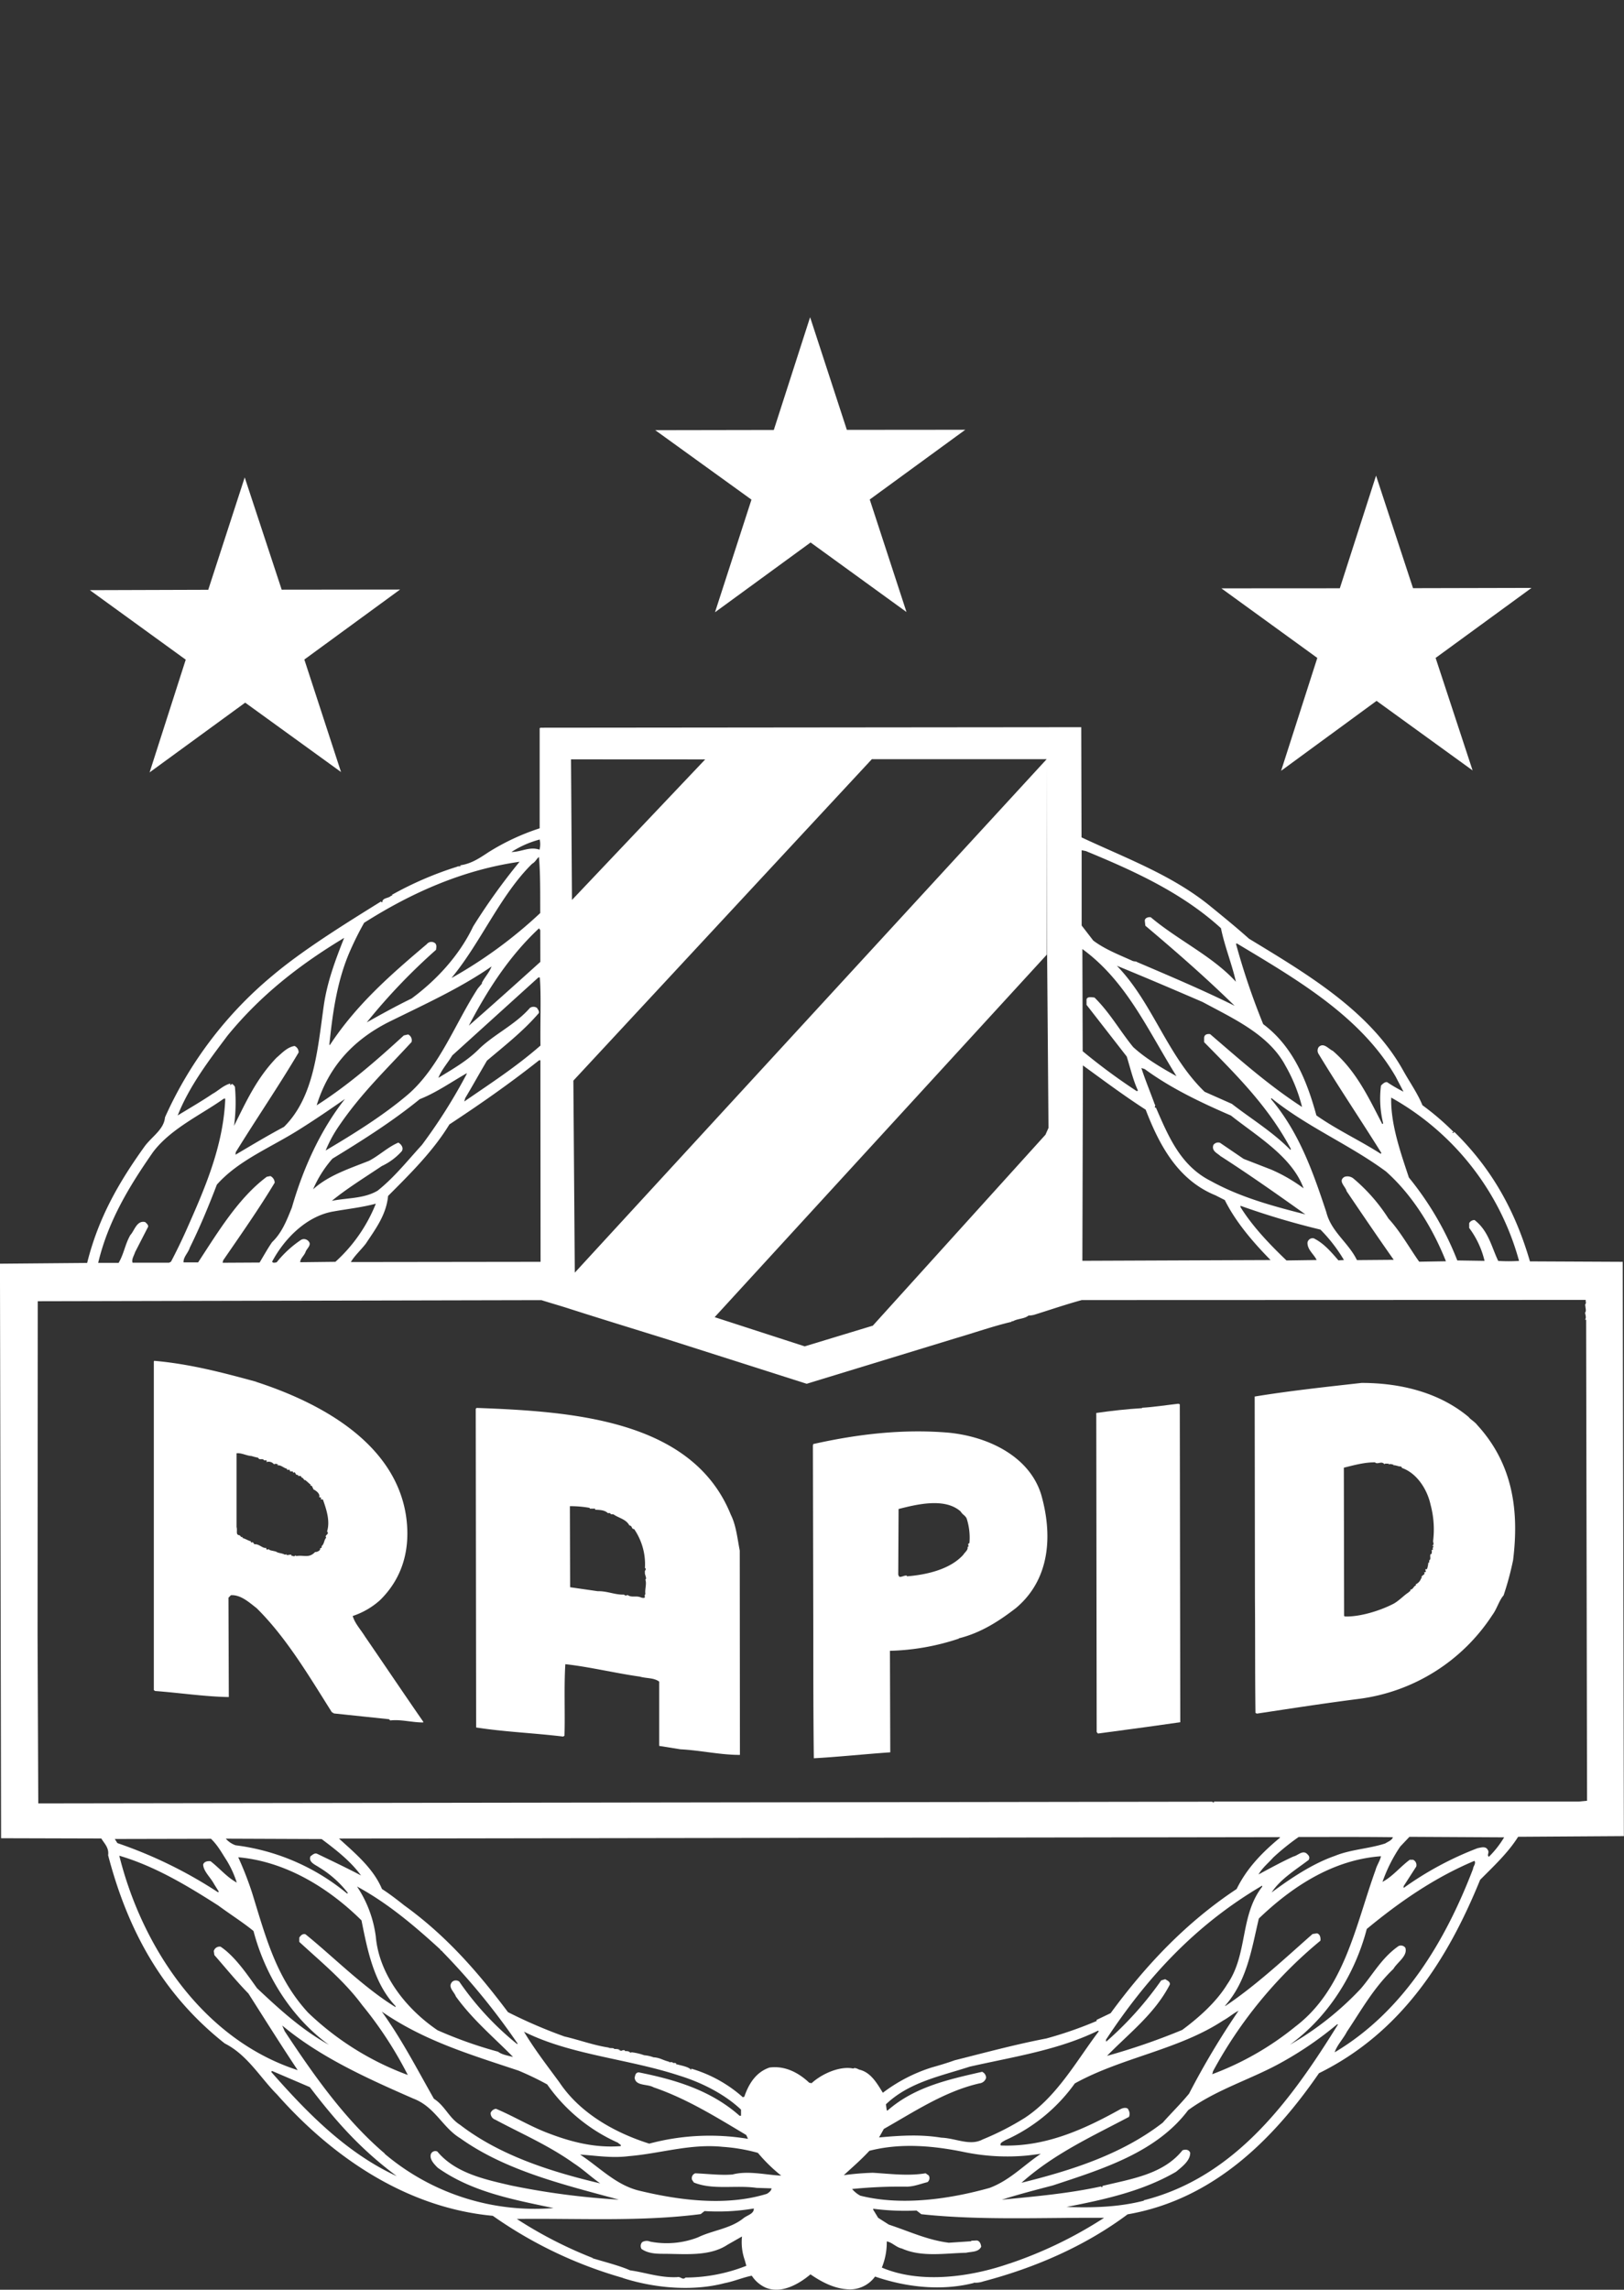
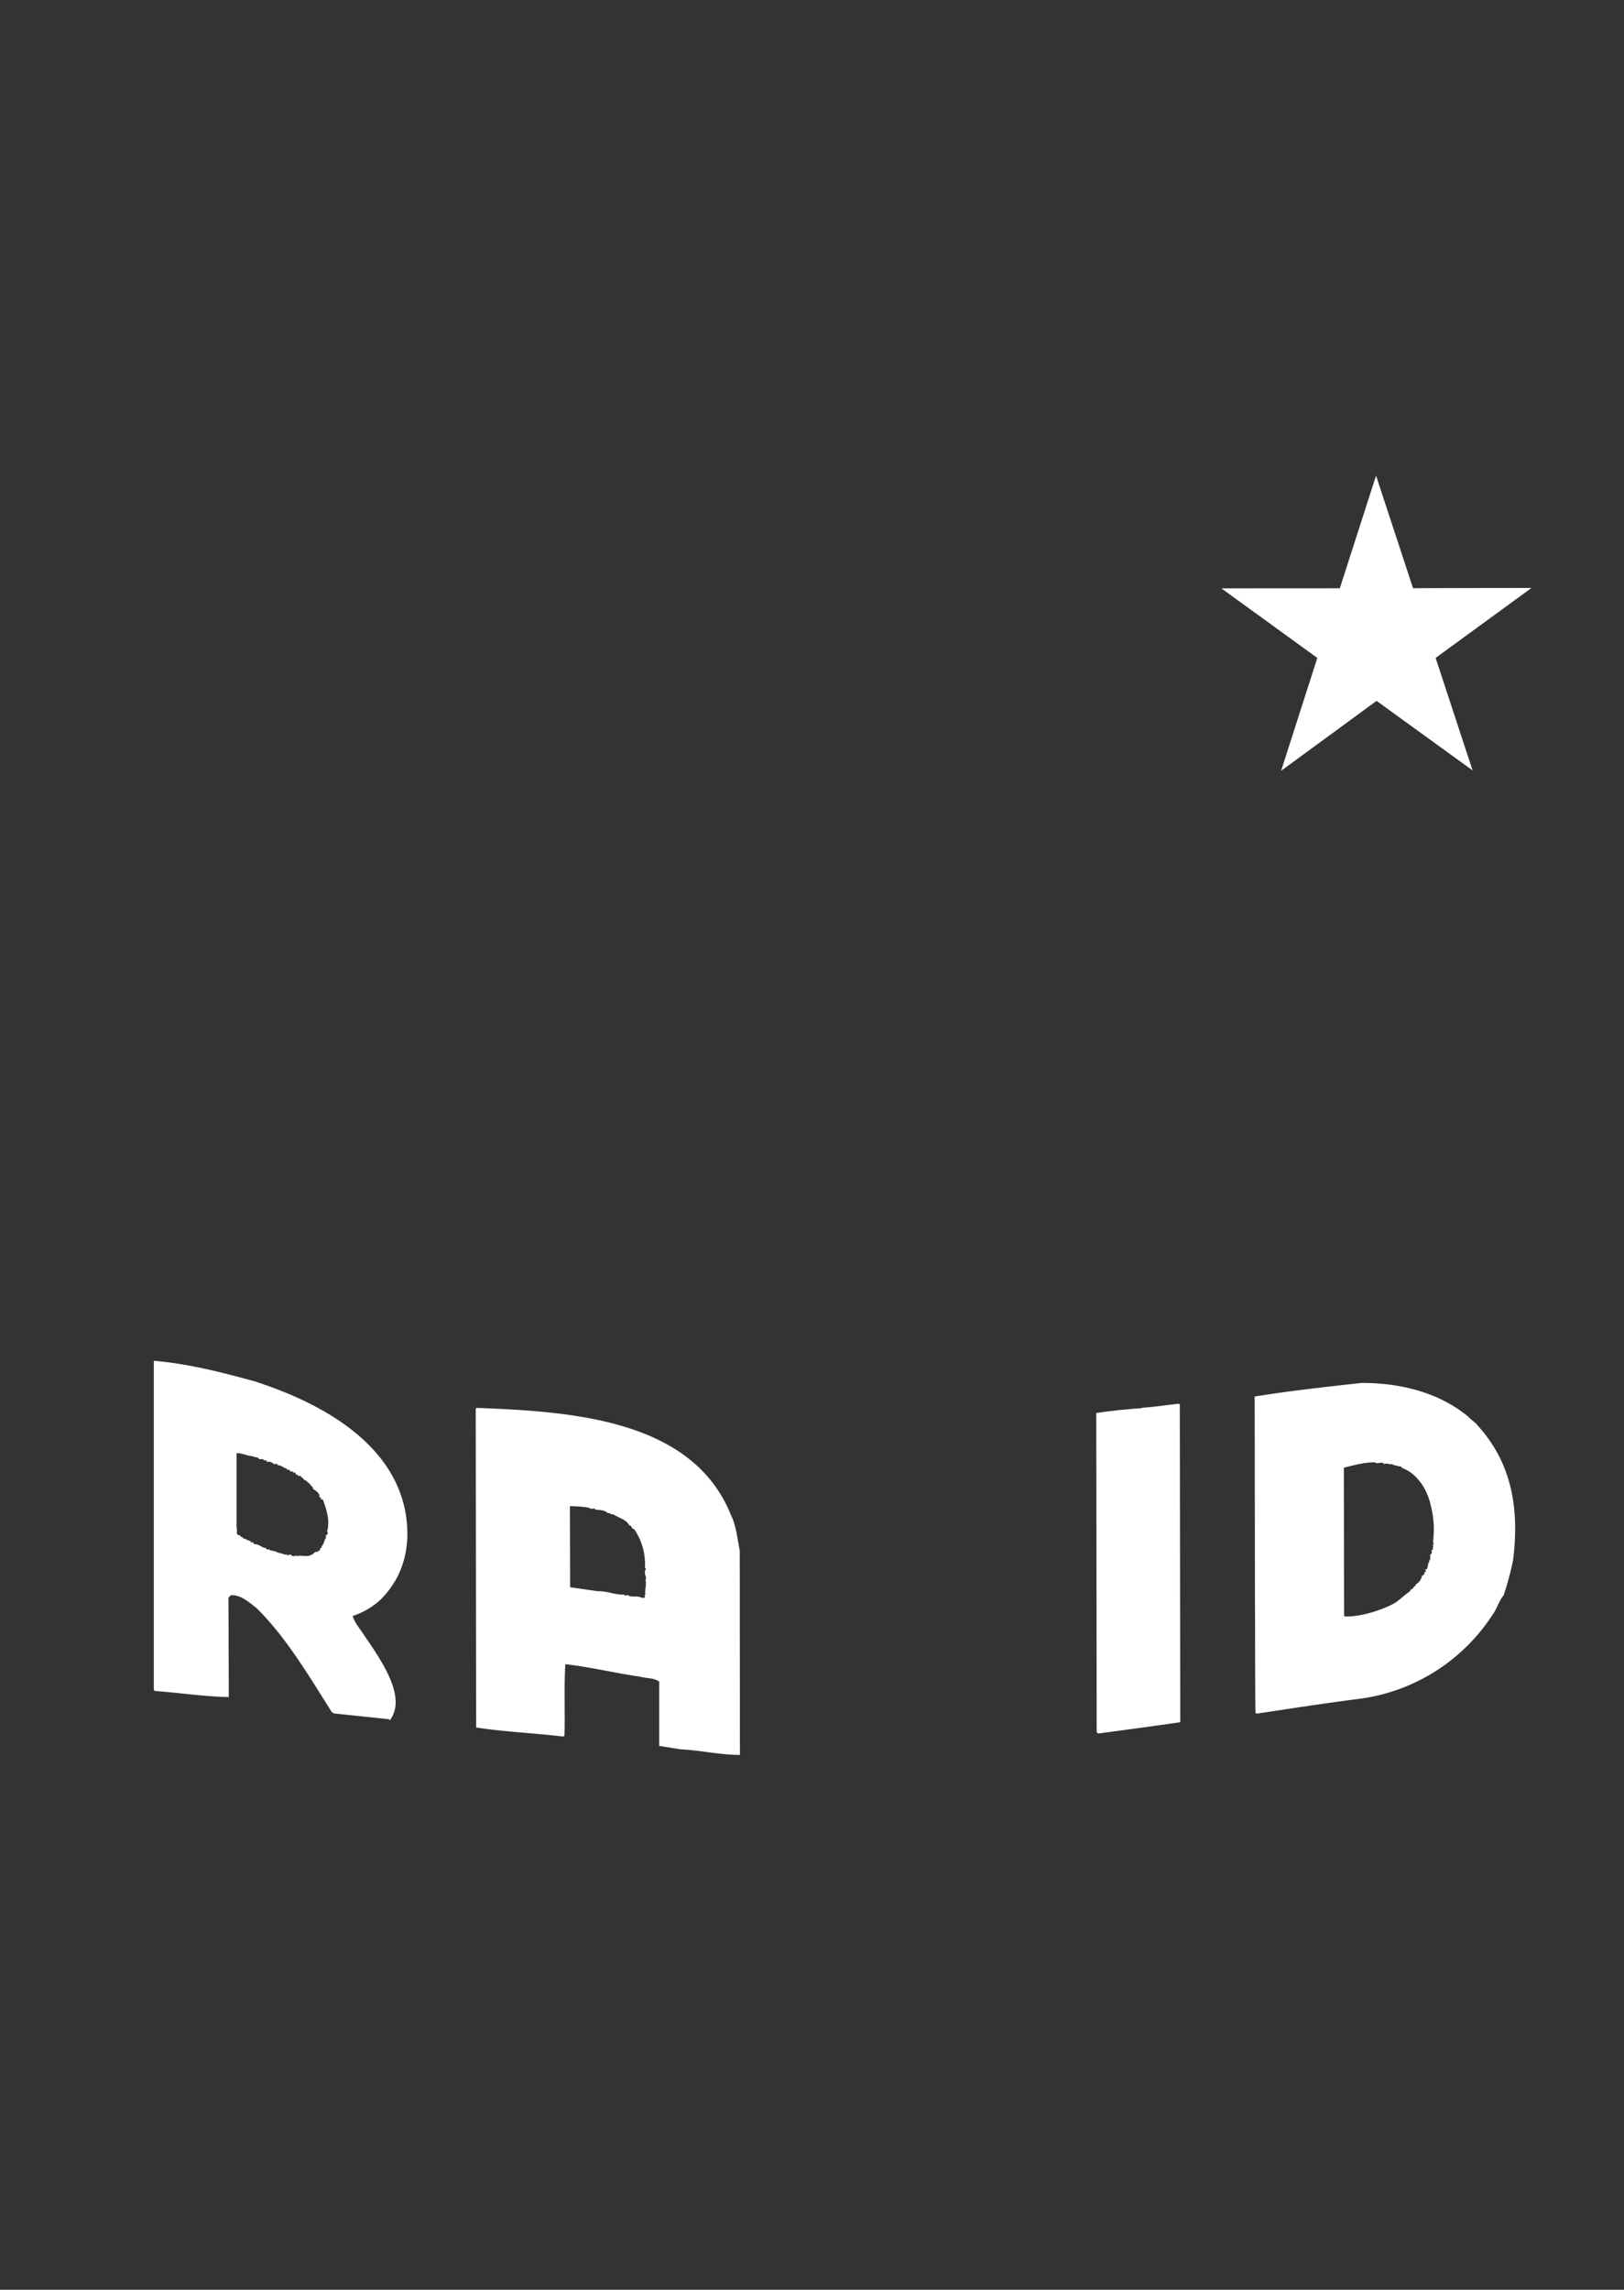
<svg xmlns="http://www.w3.org/2000/svg" id="Ebene_1" data-name="Ebene 1" viewBox="0 0 476.89 672.34">
  <rect x="0" y="0" width="476.89" height="672.34" fill="#333333" stroke="none" />
  <defs>
    <style>.cls-1{fill:url(#New_Gradient_Swatch_17);}.cls-2{fill:#fff;}</style>
    <radialGradient id="New_Gradient_Swatch_17" cx="373.57" cy="5.24" r="0" gradientUnits="userSpaceOnUse">
      <stop offset="0" stop-color="#787d80" />
      <stop offset="1" stop-color="#1d1d1b" />
    </radialGradient>
  </defs>
  <title>rapid4</title>
  <path class="cls-1" d="M373.56,5.24h0Z" transform="translate(-59.83 -5.24)" />
  <path class="cls-2" d="M406.28,417.59l-.41-.17c-3.49.39-7.35,1-10.67,1.18v.12c-4.51.27-8.86.76-13.45,1.41l.12,93.68.37.45,14.25-1.92,0,0,9.93-1.4Z" transform="translate(-59.83 -5.24)" />
-   <path class="cls-2" d="M167.06,485.84c-1.36-2.19-3-3.87-3.66-6.09a22.64,22.64,0,0,0,8-4.63c7-6.84,9.1-15.75,7.59-25.24-3.55-21.42-25.77-33-44-38.9h.13c-9.81-2.68-19.55-5.25-30-6.16L105,405V501.5l.38.27c7.18.53,14.46,1.65,21.64,1.78l-.1-29.17.72-.74c2.92-.17,5.39,2.15,7.53,3.79,8.76,8.63,15.54,20.18,22.09,30.54l.65.39,16.16,1.7.37.36c3.07-.38,6.46.61,9.67.59l0-.24C179.15,503.64,172.27,493.42,167.06,485.84Zm-11.18-30.93c.81.92-.89,1-.25,1.83-.71.74-.53,1.86-1.38,2.51.31.76-.62.31-.41,1a1.79,1.79,0,0,1-1.48.71c-1.84,1.94-3.28.79-5.63,1.2l-.09-.27c-.47.6-.72.15-1.28.15l0-.28c-.41-.15-1.59.48-1.53-.34-.14.71-.72,0-1,.07-.43-.21-1.34-.21-1.88-.62-.67-.23-1.14-.23-2-.51-.13-.53-.6.16-.93-.26l0-.35c-1.09.23-2.1-1.24-3.49-1.06-.19-.24-.44-.86-.85-.48,0-.14-.2,0-.23-.3l.11-.08c-1-.27-1.11-.51-2.5-1l-.06-.35c-.42.36-.54-.41-.91-.44-1.13-.2-.47-1.2-.79-2.44l0-21.63c1.56-.15,2.79.7,4.42.81a16.23,16.23,0,0,0,1.92.49c.39.91,1.29,0,1.75.78.34,0,.65-.12.79.15l-.12.36a2,2,0,0,1,2.24.65,1,1,0,0,1,1.18.12l-.29.23c1.06-.35,2.09.89,2.89.91,0,.69.49.15.86.42-.08.91,1-.13,1,.88.73-.82.53.93,1.38.47-.16.78,1.08,0,1,.83.49,0,.71.62,1,.83l.12-.11,1.7,1.49-.28.25c.79-.27.61.59,1,.79l-.1.18c.47.23,1.89,1,1.87,2.09-.35.48.62.14.5.66-.32.35.11.24.52.29C155.76,448.65,156.79,451.92,155.88,454.91Z" transform="translate(-59.83 -5.24)" />
+   <path class="cls-2" d="M167.06,485.84c-1.36-2.19-3-3.87-3.66-6.09a22.64,22.64,0,0,0,8-4.63c7-6.84,9.1-15.75,7.59-25.24-3.55-21.42-25.77-33-44-38.9h.13c-9.81-2.68-19.55-5.25-30-6.16L105,405V501.5l.38.27c7.18.53,14.46,1.65,21.64,1.78l-.1-29.17.72-.74c2.92-.17,5.39,2.15,7.53,3.79,8.76,8.63,15.54,20.18,22.09,30.54l.65.39,16.16,1.7.37.36l0-.24C179.15,503.64,172.27,493.42,167.06,485.84Zm-11.18-30.93c.81.92-.89,1-.25,1.83-.71.74-.53,1.86-1.38,2.51.31.76-.62.31-.41,1a1.79,1.79,0,0,1-1.48.71c-1.84,1.94-3.28.79-5.63,1.2l-.09-.27c-.47.6-.72.15-1.28.15l0-.28c-.41-.15-1.59.48-1.53-.34-.14.71-.72,0-1,.07-.43-.21-1.34-.21-1.88-.62-.67-.23-1.14-.23-2-.51-.13-.53-.6.16-.93-.26l0-.35c-1.09.23-2.1-1.24-3.49-1.06-.19-.24-.44-.86-.85-.48,0-.14-.2,0-.23-.3l.11-.08c-1-.27-1.11-.51-2.5-1l-.06-.35c-.42.36-.54-.41-.91-.44-1.13-.2-.47-1.2-.79-2.44l0-21.63c1.56-.15,2.79.7,4.42.81a16.23,16.23,0,0,0,1.92.49c.39.91,1.29,0,1.75.78.34,0,.65-.12.79.15l-.12.36a2,2,0,0,1,2.24.65,1,1,0,0,1,1.18.12l-.29.23c1.06-.35,2.09.89,2.89.91,0,.69.49.15.86.42-.08.91,1-.13,1,.88.73-.82.53.93,1.38.47-.16.78,1.08,0,1,.83.49,0,.71.62,1,.83l.12-.11,1.7,1.49-.28.25c.79-.27.61.59,1,.79l-.1.18c.47.23,1.89,1,1.87,2.09-.35.48.62.14.5.66-.32.35.11.24.52.29C155.76,448.65,156.79,451.92,155.88,454.91Z" transform="translate(-59.83 -5.24)" />
  <path class="cls-2" d="M491.09,421.31c-8.68-7.25-20.08-10-31.42-10-10.54,1.18-21.33,2.34-31.4,4l.08,59.89c.09,10.59,0,20.65.15,33l.42.21c10.83-1.63,19.6-3,30.15-4.35a55.14,55.14,0,0,0,39-24.61c1.3-1.71,2-4.34,3.29-5.75a88.76,88.76,0,0,0,2.79-10.34c1.79-14.45,0-28.2-10.53-39.69C493,422.79,491.58,422,491.09,421.31Zm-10.67,37.78c0,.09.33.11.4.06-.12.39-.49.83-.12,1.06-.17.1-.49.12-.49.36.21.12,0,.68,0,1l-.28,0c-.32.58.22,1.56-.41,1.83v.67h-.25l0-.14a7.53,7.53,0,0,1-.41,2.07c-1-.1,0,.61-.49.88H478c.64.91-1.13.82-.64,1.76l-.2,0a3,3,0,0,1-1.62,1.82l.12.29c-.78.22-.83,1.24-1.67,1.24.08.67-.46.54-.54.84-1.25.74-3,2.66-4.66,3.45-4.35,2.19-10,3.74-14,3.61l-.26-.15-.08-43.54c3-.74,6.12-1.62,9.17-1.56.74.74,1.91-.56,2.77.57.12-.42.86-.05,1.23-.24v.29c.5-.29,1.05,0,1.57.12.12,0-.2,0-.2.15.43-.15.81.11,1.5.2v.09c.23,0,1-.09,1,.45,4.5,1.55,7.5,6.46,8.43,10.82a27.82,27.82,0,0,1,.74,10.66C480.64,458.15,481.08,458.77,480.42,459.09Z" transform="translate(-59.83 -5.24)" />
-   <path class="cls-2" d="M338.29,425.91c-13.44-1.13-26.73.45-39.65,3.35l-.1.43.12,56.32c0,11.1,0,23.08.15,35.51,6.77-.36,15.21-1.24,22.45-1.74l-.1-29.81a69.14,69.14,0,0,0,20.22-3.57v-.09c6.46-1.6,11.82-5.05,16.81-8.92,10.43-8.8,10.58-22.17,7.37-33.34C362.12,432.94,350.15,427.05,338.29,425.91Zm5.65,33.59c.29.81-.89,1.64-1.21,2.24-3.81,4.26-10.64,5.89-16.58,6.36l0-.15c-.46-.32-1.65.5-2.26.26l-.29-.58.1-19.3c5.47-1.4,13.65-3.37,18.23.73.66,1.06,1.18,1,1.74,2a18.16,18.16,0,0,1,.83,7.29C343.66,458.6,344.67,459.3,343.94,459.5Z" transform="translate(-59.83 -5.24)" />
  <path class="cls-2" d="M274.43,450c-11.23-27.83-46.28-30.32-74.65-31.35l-.25.27.12,93.56c8.28,1.3,16.89,1.62,25.55,2.67l.39-.25c.21-6.59-.17-14.26.25-21,6.91.74,14.79,2.66,21.89,3.65,2,.58,4.06.28,5.67,1.46v18.88l6.22,1c6.07.32,11.65,1.65,17.49,1.65l-.05-60C276.35,456.94,276,453.13,274.43,450ZM249.35,469.1c.44,1.3-.22,2.84,0,4.2-.52.66.19.82-.38,1.14-1,0-.76-.21-1.76-.37s-2.1.23-3.12-.51a.7.7,0,0,1-1-.09c-2.7.09-4.91-1.07-7.71-1l-8.13-1.17-.07-23.8A32.43,32.43,0,0,1,233,448v.23h1.6l0,.31c1.28.06,2.78.07,3.73,1H239c.22.64.76.09,1.25.55,1.65,1,3.47,1.33,4.4,3.07.92.09.52,1.07,1.4,1.07a18.31,18.31,0,0,1,3.17,11.41c.62.42-.21.8,0,1.19-.18.88.81,1.92,0,2.33Z" transform="translate(-59.83 -5.24)" />
-   <path class="cls-2" d="M536.34,375.75l-27.24-.13c-4.33-14.84-11.16-27.18-22.19-38-.2,0-.25.52-.61.21.09-.1.24-.25.41-.18a77,77,0,0,0-9.18-7.88c-1.41-3.46-3.69-6.68-5.6-10.1-9.73-17.54-28.23-28.4-45.33-38.8-3.78-3.38-7.66-6.53-11.61-9.75-11.14-9-24.58-13.91-37.57-20l-.08-32.35-158.75.15-.29.12,0,29.42a67.34,67.34,0,0,0-15,7c-2.67,1.76-5.13,3.45-8.42,3.87l.39.24c-.35,0-1.13.13-1.13,0l.1.11a101.14,101.14,0,0,0-19.31,8.3l.1.26h-.35c-.61.8-2.62.57-2.58,1.93h-.24c0-.15-.15-.1-.15-.23-10.46,6.51-22.82,14.16-31.75,21.68a115.19,115.19,0,0,0-31.68,41.71c-.3,3.53-3.81,5.62-5.92,8.44-7.51,10.44-13.6,20.92-16.94,34.31l-25.6.22L60.15,545l29.43.08c.85,1.42,2.32,2.72,2,4.91,5.9,22.6,16.32,41.1,34.25,55.27,6.7,3.38,10.47,10.13,15.36,15,15.58,17.64,37.32,33.19,63.35,35.61a126.14,126.14,0,0,0,38.26,18.25h-.12c9.31,3,20.51,4,29.91,1.53,2.78-.53,5.38-1.68,8-2.19a9.61,9.61,0,0,0,4,3.47c4.66,2,9.89-1.05,13.24-3.87,3.12,2.15,6.71,4.07,10.58,4.36a9.11,9.11,0,0,0,8.38-3.71c9.27,3.18,19.54,4.28,29,1.88l0-.09a7,7,0,0,0,2.83-.38c15.18-4,29.9-10.39,42.33-19.68,25.4-4.4,43.06-22.38,56.2-41.44,24.11-11.9,37.74-33.26,47.32-56.78,3.84-3.89,8.16-7.86,11.16-12.64l31.05-.2Zm-30.44-.27a46.32,46.32,0,0,1-6.12,0c-2-4.18-2.85-8.83-6.95-12a1.78,1.78,0,0,0-1.57.91v1.42a26.24,26.24,0,0,1,4.51,9.66l-8-.12A90.94,90.94,0,0,0,473.55,351c-2.39-7.22-5.4-15.72-5.19-23.47A78.75,78.75,0,0,1,505.9,375.48ZM455.26,355c4.61,6.82,9.29,13.7,13.84,20.16l-10.8.09c-2.51-5.16-7.58-8.34-9-14.1-3.95-11.93-8-23.44-16.24-33.2l.12-.27c10.47,8.47,22.93,13.63,33.64,21.54,7.76,6.89,13.71,16.56,17.61,26.37l-7.86.13c-3-4.27-5.62-9-9-12.65a51.33,51.33,0,0,0-10.24-11.73,2.79,2.79,0,0,0-2.66-.55C452.57,352,455,353.67,455.26,355Zm-8.81,20.22-8.84.13c-4.87-4.67-9.92-9.9-13.52-15.69v-.37a227.34,227.34,0,0,0,23.49,7,45.36,45.36,0,0,1,6.9,8.93l-1.62.1c-2-2.29-4.22-5-7.27-6.48a1.54,1.54,0,0,0-1.82,1.31C443.77,372.24,445.56,373.39,446.45,375.18Zm-7.56-32.58-.12.26c-5.19-5.3-11.51-9.11-17.2-13.53l-8-3.55c-11-10.59-15.26-26.18-25.77-37,7.93,3.24,16.76,7,25.2,10.65,8.82,4.78,19.39,9.48,24.27,18.63a47.58,47.58,0,0,1,4.91,12.18c-9.94-6.45-18.26-13.89-27-21.39-.92-.12-1.64.14-1.76,1v1.36C423,321,432.25,330.12,438.89,342.6Zm-20.84,1.95c8.47,5.44,16.72,11.25,25.11,17.23-9.53-2.42-19.07-5-27.71-9.77-8.89-4.45-12.46-13-16.16-21.54-.8-.09.09-.53-.37-1C397.64,326,396,322,395,318.84l1,.33c7.72,5.66,16.53,9.83,25.3,13.63,7.62,6.05,17.93,12.05,21.33,21.37a47.29,47.29,0,0,0-9.46-5.48l-8.15-3.17-6.93-4.72a1.74,1.74,0,0,0-1.95.64C415.57,343.11,417.12,343.78,418.05,344.55ZM405.3,321.23c-4.19-2.32-9.13-5.22-12.73-8.56-4-4.92-6.83-10.09-11.34-14.52-.84-.09-2.14-.35-2.34.56l0,1.58,11.81,15.18c1.09,3.52,1.87,6.94,3.29,10l-.33.18a174.75,174.75,0,0,1-15.9-11.74l-.09-30C390.69,293.41,396.93,307.84,405.3,321.23Zm-27.47-3.15c5.88,4.27,11.8,8.71,18.43,13,3.93,10.18,9.33,20.6,20.49,25.14l2.75,1.4c3.17,6.44,8.48,12.58,13.44,17.61l-55.27.22Zm45.24-35.8c17.31,10.41,36.31,21.3,46.6,39.1l2.3,4.42a45.86,45.86,0,0,1-4.81-2.8c-.69-.15-1.43.63-1.8,1A30.28,30.28,0,0,0,466,335.1l-.25.22c-4-7.77-7.67-15.61-14.52-21.5-1.35-.64-2.69-2.54-4.15-1.15a1.83,1.83,0,0,0-.07,2c5.95,9.84,12.53,19.59,18.45,29.1l-.15.27c-6.38-4.07-12.92-7.06-18.92-11.28-2.75-10.08-6.78-20.18-15.62-26.8a207.16,207.16,0,0,1-8-23.61Zm-45.61-27.39,1.26.26c14,5.78,28.16,12.17,39.65,22.64,1.05,5.26,3.27,10.68,4.38,15.72-6.93-7.57-16.85-12.09-25-18.94-.64-.12-1.79.16-1.74,1.07l.15,1.41c9.47,8,17.78,15.27,26.23,23.53-9.26-4.61-19-8.71-28.71-12.87-.2-.24-1-.1-1.48-.42-3.73-1.69-7.88-3.28-11.33-5.87L377.46,277Zm-10.23-25,.09,55.68.4,50.86-.89,2-50.7,56.07-20,6.07L269.69,392l97.54-106.45,0-57.44L228.62,378.93l-.42-56.38,87.65-94.39H367.2Zm-100.32-1.66L227.79,269.5l-.28-41.29ZM150.41,369.69a1.74,1.74,0,0,0-2.14-.41,31.75,31.75,0,0,0-7.2,6.62c-.39.06-1.16.3-1.32-.22,3.43-6.48,10-13.45,18.19-14.75,3.73-.67,8.3-1.18,12.25-2.25a45.93,45.93,0,0,1-11.87,17.07l-10.33.12c0-1.14,1.21-1.9,1.62-3.16C150,371.77,151.44,370.73,150.41,369.69Zm-11.17-19.12-1.06.2C129.83,357,123.85,367,118,375.92l-4.27,0c-.12-1.54,1.35-2.76,1.84-4.34,3-6.08,5.5-12.11,7.94-18.49,6.47-7.31,16.15-11,24.73-16.52,4.5-2.84,8.4-5.51,12.89-8.64-7.23,9.15-12.34,20.53-15.59,31.88-1.5,3.73-2.91,7.4-5.8,10.15-1.21,1.71-2.56,4.15-3.68,6l-10.86.06.17-.71c5.12-7.44,10.55-15.18,15.12-22.79A2.21,2.21,0,0,0,139.24,350.57Zm62.2-56.63-1.32,1.58c-6.61,10.19-11.23,23-20.38,31-7.23,6.18-15.89,11.57-24.28,16.54a38.47,38.47,0,0,1,3.77-7c6.49-9.59,13.75-16.49,21.45-24.84a1.9,1.9,0,0,0-1-2.23l-1.26.28c-8.2,7.52-16.39,14.65-25.6,20.53,3.4-11,10.35-18.94,21-24.38,10.56-5.22,21.15-10,30.36-16.4-.69,1.83-2,3.1-2.9,4.9ZM176.8,340.75c-3.07,1.29-5.58,3.77-8.6,5.34-5.77,2.3-11.92,4.25-16.44,8.38a34.22,34.22,0,0,1,5.68-9c8.95-5.46,17.7-11,25.65-17.48,4.79-1.88,9.22-5,13.74-7.58l.1.08a158.27,158.27,0,0,1-13.2,20.93c-4.26,4.67-8.17,9.59-13,13.43-4,2.4-9,2.09-13.46,3,4.41-3.61,9.37-6.66,14.68-10.22a18.22,18.22,0,0,0,5.87-4.37C178.45,342.22,177.57,341.16,176.8,340.75Zm-9.54,29.66c2.68-4.08,6-8.36,6.53-14,6.18-6.21,13.14-13,18-21,9-5.93,17.49-11.83,26.34-18.83h.39l.05,59.17-55.71.07C163.85,374.07,165.8,372.29,167.26,370.41Zm28.9-41.73.28-1c2.08-3.46,4.12-7.17,6.39-11,5.3-4.49,10.66-8.65,15.25-14,.07-.71-.27-.91-.54-1.47a1.8,1.8,0,0,0-2.11,0c-4.21,4.84-10.33,7.65-14.79,11.9-3.49,3.57-7.82,6-12.07,8.62.88-2.33,2.63-4.22,4.08-6.59l25.28-22.89.42,0c.44,5.63.07,13.27.19,20C211.28,318.59,204,323.27,196.16,328.68Zm22.34-41c-6.88,6.22-13.79,12.42-21,18.73,5.43-10.39,11.79-20.33,20.61-28.58l.37.52Zm0-14.37a133.18,133.18,0,0,1-26,19.06v-.08c8.5-10.27,14.27-24.27,23.59-33.42,1-.56,1.25-1.41,2-2C218.52,261.47,218.45,267.64,218.47,273.34Zm-.19-21.58a6.47,6.47,0,0,1-.05,3c-3-1-5.29.68-8.24.68A28.67,28.67,0,0,1,218.28,251.76ZM166.76,276.2c13.83-8.78,28.91-15.52,45.64-17.92a182.39,182.39,0,0,0-13.63,19c-4.1,8.62-10.91,15.88-18.09,21.16-4.39,2.13-8.75,4.54-13.15,7a175.2,175.2,0,0,1,20.35-21.31c.08-.83.21-1.18-.15-1.81a1.71,1.71,0,0,0-2.57.15c-10.63,9-20.59,17.68-28.43,29.58l-.19,0c1-9.89,2.39-19.22,6.15-27.72A90.07,90.07,0,0,1,166.76,276.2Zm-40.1,33.11c9.7-11.87,21.14-20.8,34.23-28.68-2.69,6.81-5,13-6,20-1.84,13.16-2.9,26.8-11.66,35.49-5,2.66-9.37,5.31-14.26,8.19l.1-.77c6.31-10.22,12.47-19.18,18.45-29.26a2,2,0,0,0-1.2-1.91c-2.2.38-3.65,2.06-5.3,3.46-5.8,6.07-8.72,12.48-12.46,20a52,52,0,0,0,.26-11.45,2.48,2.48,0,0,0-.8-.86c-.5.1-.2.45-.71.15l.22-.3c-2.22.6-3.57,2.16-5.33,3.08-2.8,1.92-6.75,4.22-10.19,6.32C115.38,324.27,121,316.83,126.66,309.31ZM104.79,343.5c5.22-6.91,14.25-11,20.74-15.65l.45,0c-.55,14.08-6.2,26.77-11.37,38.44-1.36,3.06-3,6.46-4.57,9.43l-.54.28H98.75c-.34-1,.45-2.07.74-3.07l3.84-7.48c.1-.53-.51-1.05-.89-1.38-2.46-.56-3.12,2.54-4.35,3.84-1.55,2.72-1.88,5.55-3.43,8.15l-6,0C91.62,363.59,98,353.25,104.79,343.5ZM93.54,545.22l28.24-.06c2,1.92,3.08,4,4.58,6.31a29.84,29.84,0,0,1,3,6.56c-3-1.66-5-4.19-7.69-6.27-1.07-.14-2,.22-2.18,1,.11,2,2.15,3.71,3.2,5.69l1.42,2.28-.29.12A131.21,131.21,0,0,0,94.3,546.43Zm165.72,69.47c6.51,2,13.3,5.4,18.17,10l0,1.8-.43,0c-8.41-7.46-18.8-10.58-29.61-12.74-1,.09-1,.88-1.2,1.52.2,2.58,3.8,1.82,5.55,2.87,9.71,3.3,18.55,8.83,27.22,14l.52,1.13a68.66,68.66,0,0,0-29,1.41c-10.12-3.21-20.32-8.91-26.38-18-3.61-4.92-7.33-9.71-10.4-14.87C227.34,608.65,244.12,609.72,259.26,614.69Zm-38.75,2.6a50.43,50.43,0,0,0,20.79,17.12c.22.32,1.18.67.75,1-7.46.59-14.51-1.24-20.93-3.69-5.42-2-10.24-5-15.64-7.27a1.93,1.93,0,0,0-1.57,1.19,2,2,0,0,0,1.35,2c7.46,4,15.74,7.57,23.06,12.81,2.73,1.77,5.06,4,7.76,5.9-14.74-3.48-29.55-8.27-41.12-17.17-3.34-2.1-4.4-5.55-7.72-7.69-5.1-9-9.46-17.47-15.29-25.58,12.49,8.61,25.79,12.54,40.14,17.33A87.22,87.22,0,0,1,220.51,617.29Zm-54.37-23.35a114.16,114.16,0,0,1,13.44,20.58,84.45,84.45,0,0,1-29.28-18.31c-9.35-10.17-12.37-22-16.41-35.08a98.66,98.66,0,0,0-4.1-10.54c14.16,1.26,26.75,9.2,36.19,18.53,1.76,8.76,3.63,18.47,10,25.17l0,.3c-9.42-5.78-18.41-14.91-26.46-21.4-.93-.21-1.4.41-1.81,1l0,1.24C154,581.25,160.89,586.83,166.14,593.94Zm45.55,11.51a86.89,86.89,0,0,1-17-18.35,1.64,1.64,0,0,0-2,0c-1.55,1.53.54,3,1,4.36,5,6.93,11.27,12.1,16.8,17.77-1.3-.36-3.27-.65-4.39-1.54a125.06,125.06,0,0,1-17.79-6.31c-9.46-6.43-17.15-16.47-18.12-27.45a34.34,34.34,0,0,0-5.52-14.75c9.27,5,17.45,12.07,24.48,18.5-.06.29.43.27.6.64a200.87,200.87,0,0,1,22.09,27ZM153,549.59c-.81-.38-1.43.35-2,.71-.65,1.73,1.37,2.46,2.47,3.21A30.89,30.89,0,0,1,162,561.1l-.25.14A63.67,63.67,0,0,0,129,547.07a6.94,6.94,0,0,1-2.87-1.94l28.14.11c4.13,3.1,8.47,6.44,11.57,10.69C161.75,553.77,157.34,551.68,153,549.59Zm-58.09.56c10.48,3.09,20,8.85,29,14.6,3.51,2.59,7.25,4.94,10.36,7.49,3.44,13.11,11.13,25.44,22.14,33.42-8-4.46-14.51-10.42-21.1-16.62-3.12-4.36-6.59-9.44-10.7-12.19a1.77,1.77,0,0,0-2,1.29l.17,1.17c3.31,3.78,6.51,7.72,10,11.29,4.76,7.47,9.64,15.27,14.47,22.5C119.44,604.09,101.56,577,94.86,550.15Zm44.6,63.45.17-.28,11.14,4.77c7.93,10.41,15.15,18.41,25.52,26.14C161.47,637.39,149.83,625.41,139.46,613.6Zm33.32,24c-11.84-10.07-21.14-23.44-29.39-35.92l-.74-1.69c11.24,9.37,25.1,15.59,38.51,21.46,6.41,2.45,8.52,8.47,13.8,11.67,13.37,9.53,30.42,13.62,46.55,18A220.26,220.26,0,0,1,210.05,647c-7.87-1.81-16.51-3.66-21.79-10a1.39,1.39,0,0,0-1.9.75c-.46,1.49.94,2.94,2,4,10,7.1,22,9.33,34,11.85A68.27,68.27,0,0,1,172.78,637.65Zm105.29,19c-3.81,3.08-9.11,3.53-13.36,5.61a25.47,25.47,0,0,1-14,1.24,2.61,2.61,0,0,0-2.35.15,1.68,1.68,0,0,0-.2,2c1.82,1.28,4.06,1.42,6.25,1.43,6.4,0,13.66.88,19-2.66l4.26-2.43a15.8,15.8,0,0,0,.83,7l.44,1.61A48.86,48.86,0,0,1,261.12,674c-.81.87-1.4-.37-2.41-.12-5.09.23-9.34-1.37-13.86-2-3-1.35-7.56-2.49-11.12-3.58l.27,0a124.27,124.27,0,0,1-22.41-11.51c18.06-.22,36.48.85,54-1.42l1.13-.89a62.6,62.6,0,0,0,14.47-.76C281.24,655.36,279.28,655.62,278.07,656.65Zm-3.32-12.86c-3.27.29-7.47-.23-10.8-.35a1.5,1.5,0,0,0-.94,1.92l.52.78c5.53,2.28,12.31.7,18.45,1.58l4.35.14c0,.68-.86,1.34-1.41,1.62-12.08,3.73-26,1.84-37.68-1-6.74-1.72-11.52-6.91-17.12-10.54,4.57.29,9.3,1.11,14.35.46,9.23-.76,18-3.71,27.53-2.73a51.11,51.11,0,0,1,10.34,1.77,47,47,0,0,0,6.84,6.68C284.92,643.91,279.35,642.48,274.75,643.79Zm22.66-26.95c-3.12-2.94-7.08-5.05-11.65-4.46-4.13,1.4-6.19,5-7.42,8.6-.15,0-.39,0-.39.32v-.17a39.45,39.45,0,0,0-15.08-8.39c-.41.16.25.38-.27.23l-.26-.07h.26c-1-.86-3-1.13-4.2-1.51.07.06.12,0,.07.06s-.12.1-.12-.09c.05,0,.05,0,.05,0-.05-.37-.63-.35-1-.3-.09-.5-1-.07-1.23-.34l.25,0c-2.3-.56-2.77-1.26-5-1.36l.22,0a10.64,10.64,0,0,0-2.7-.59,16.65,16.65,0,0,0-3.81-.88l.08.1h-.37c-.53-.48-.81-.41-1.54-.44,0-.45-.76-.24-1.08-.07l0,0-.15,0h.11l-.86-.27h.63a4.21,4.21,0,0,0-1.79-.26c-.17-.46-1.27-.11-1.7-.44-4.39-.67-8.49-2.21-12.94-3.25A144.32,144.32,0,0,1,209,596.07c-9-12-18.26-22.55-30.5-31.38-1.93-1.54-4.33-3.39-6.5-4.78-2.55-6.07-7.86-10.47-12.62-14.81l276.2-.42.17.12c-5.31,4.4-9.78,9-12.78,15.11-14.66,9.71-26.5,22.14-37,36.46l-4.18,2,.13.27a115.42,115.42,0,0,1-14.87,5.17c-9,1.71-18.66,4.33-26.9,6.4-2.11.77-4.51,1.48-6.72,2.1a47.26,47.26,0,0,0-14.35,7.43c-1.79-2.89-3.57-6.05-7-6.81l.14.05c-.37-.14-1.32-.76-1.82-.35-3.88-.83-9.16,1.48-12.25,4.3Zm93.69,7.77c-.56-.66-1.71-.32-2.31,0-10.68,5.94-22.08,11.17-35.12,10.66-.43-.77.78-1.18,1.3-1.54A50.31,50.31,0,0,0,375.45,617c13.79-7.64,30.42-9.83,43.56-18.47,1.63-.87,2.93-2.07,4.52-2.87A233.41,233.41,0,0,0,409,620c-2.46,3-5,5.45-7.74,8.53-12,9.3-26.78,14-41.47,17.64,9.58-8.55,20.7-13.59,31.57-19.35A2.32,2.32,0,0,0,391.1,624.61Zm-42.81-11c-10,2.28-19.94,4.43-27.85,11.37h-.26l-.25-1.8c6.86-6.53,15.95-8.23,24.59-11.05,13-2.94,26-4.85,37.72-10.58l.2.2c-6.37,8.38-12.24,19.21-21.78,25.44a80.44,80.44,0,0,1-12.33,6.31c-3.73,2-7.88-.37-12.11-.52-6.21-1-11.87-.65-18.3-.07l1.4-2.5c8.75-4.93,17.88-11.08,28.15-13.39a2.25,2.25,0,0,0,1.87-1.58A1.92,1.92,0,0,0,348.29,613.62ZM402,586.39l-1.18.36a100.41,100.41,0,0,1-16.17,18l-.06-.57c12.13-18.41,26.38-33.82,45.89-45.27l0,.32c-6.64,8.56-4.13,19.78-10.27,28.65-3.27,5.35-8.52,9.92-13.22,13.41a193.62,193.62,0,0,1-22.08,7.62c6.49-6.67,14-12.34,18.42-20.9C403.56,587.12,402.53,586.75,402,586.39Zm14.05,27a129.45,129.45,0,0,1,31.52-38.3c.12-.86-.12-2-1.05-2.16l-1.26.2c-7.94,7-16.46,15-25.55,21.1h-.17c6.49-7.35,7.77-16.43,9.95-25.65,9.65-9.26,21.66-17.25,35.86-18.29-.24,1.28-1.25,2.72-1.57,4-5.85,16.13-9.06,35-23.54,46a86.42,86.42,0,0,1-24.43,14Zm35.7-63.18c-6.61,2.32-13,6.63-18.5,10.71,2.48-3.84,7-6.61,10.85-9.53a1.13,1.13,0,0,0-.2-1.52c-1.36-1.73-2.94.24-4.21.48-3.43,1.56-6.88,3.45-10.3,5.29,1.18-2,2.73-3.19,4.35-5a70.48,70.48,0,0,1,7.44-6c9.24,0,18.37-.06,27.67.06-.25.91-1.46,1.33-2.24,1.83C461.86,548.1,456.43,548.28,451.76,550.21ZM310.05,648a142.35,142.35,0,0,1,16.15-.69c2.15-.06,3.91-.82,6-1.33a1.53,1.53,0,0,0,.37-1.94l-.93-.66c-5.11.86-10.35.16-15.5-.15a79.7,79.7,0,0,0-8.53.71c2.48-2.29,4.92-4.36,7.52-7.16,9.18-2.37,18.87-1.48,27.83.37a62.5,62.5,0,0,0,18.72,1l3.78-.48c-5.13,3.43-9,7.71-15,10-11.55,3.24-25.74,5.37-38,2.29A8.26,8.26,0,0,1,310.05,648Zm46.19,21.88c-11.25,3.93-26.06,6.06-37.46,1.19a19.43,19.43,0,0,0,1.45-7.68c1.59.27,2.7,1.71,4.45,2.09,5.79,2.58,12.43,1.4,18.86,1.24,1.62-.37,3.64-.14,4.42-1.78-.12-1-.53-1.72-1.3-1.83l-1.62.08v.15l-6.58.44c-6.32-.8-11.57-3.33-17.62-5.32l-3.14-2-1.52-2.5.17-.15a72.27,72.27,0,0,0,12.62.51l1.4,1.08c17.35,1.87,35.53.95,53.68,1.06A123.44,123.44,0,0,1,356.24,669.9Zm39.43-18.58.07.13c-7.53,1.94-15.15,2.1-22.71,1.84,11.2-2.19,22.37-4.63,32.15-10.33,1.74-1.44,4.18-3.25,4.15-5.57-.34-.95-1.3-1.06-2.25-.75-5.64,7.09-15.09,8.42-23.45,10.46l-.21.47-.28-.3c-9.41,2.05-19.23,2.93-29.13,3.89,4.87-1.55,10-2.88,15-4.19,14.49-4.79,30.36-9.65,39.72-22.09,8.41-6.18,18.89-9.18,27.73-14.2a103.48,103.48,0,0,0,16-11h.29C439.27,621.39,422.82,644.47,395.67,651.32ZM492.39,554c-8,20.9-20.25,41.75-40.63,53.86.66-2.07,2.48-3.89,3.61-6.08,4.15-6.17,7.76-12.78,13.65-18.42,1.06-1.88,4.26-3.8,3.49-6.19a1.6,1.6,0,0,0-2-.5c-4.94,3.45-7.42,8.21-11.06,12.48a89.71,89.71,0,0,1-20.86,16.5c11.28-8.15,19.14-20.75,22.59-34,9.67-8,20-15.14,31.61-20C493.37,552.36,492.39,553.3,492.39,554Zm4.67-3.55c-.74-.49.24-1.18-.33-2-.61-1.25-2.11-.68-3-.53A96,96,0,0,0,472,559.61v-.52l3.71-5.76a1.71,1.71,0,0,0-.91-2h-1c-2.8,2.07-5,4.89-8,6.49A44.88,44.88,0,0,1,471,547.46l2.71-2.87,27.81.15A28.44,28.44,0,0,1,497.06,550.43Zm26.38-16.22-107.06,0-.17.31-.47-.27-344.67.5-.21-49.61.06-97.84L218.81,387c2.81.89,5.68,1.69,8.39,2.58,9.38,3,19.2,6,29,9.06l40.5,12.92,43.71-13.36c5.4-1.57,11.4-3.66,16.43-4.82l.16-.26.21.12c1.5-.88,3.32-.66,4.65-1.71a6.87,6.87,0,0,0,1.64-.22c4.77-1.49,9.58-3.13,14-4.33l147.84-.05c.26.12.25.52-.06.5.75.14-.2.82.09,1.23,0,.62.37,1.59-.09,2,.09.67.46,1.44,0,2.1h.32L525.87,534Z" transform="translate(-59.83 -5.24)" />
-   <polygon class="cls-2" points="43.93 226.8 72 206.32 100.14 226.69 89.37 193.66 117.48 173.11 82.72 173.15 71.86 140.18 61.15 173.18 26.39 173.29 54.54 193.7 43.93 226.8" />
-   <polygon class="cls-2" points="209.96 179.78 238.03 159.29 266.19 179.71 255.4 146.67 283.46 126.19 248.68 126.22 237.89 93.14 227.23 126.25 192.41 126.31 220.67 146.71 209.96 179.78" />
  <polygon class="cls-2" points="376.2 226.33 404.23 205.8 432.43 226.22 421.57 193.19 449.74 172.63 414.94 172.71 404.08 139.66 393.44 172.74 358.66 172.76 386.83 193.19 376.2 226.33" />
</svg>